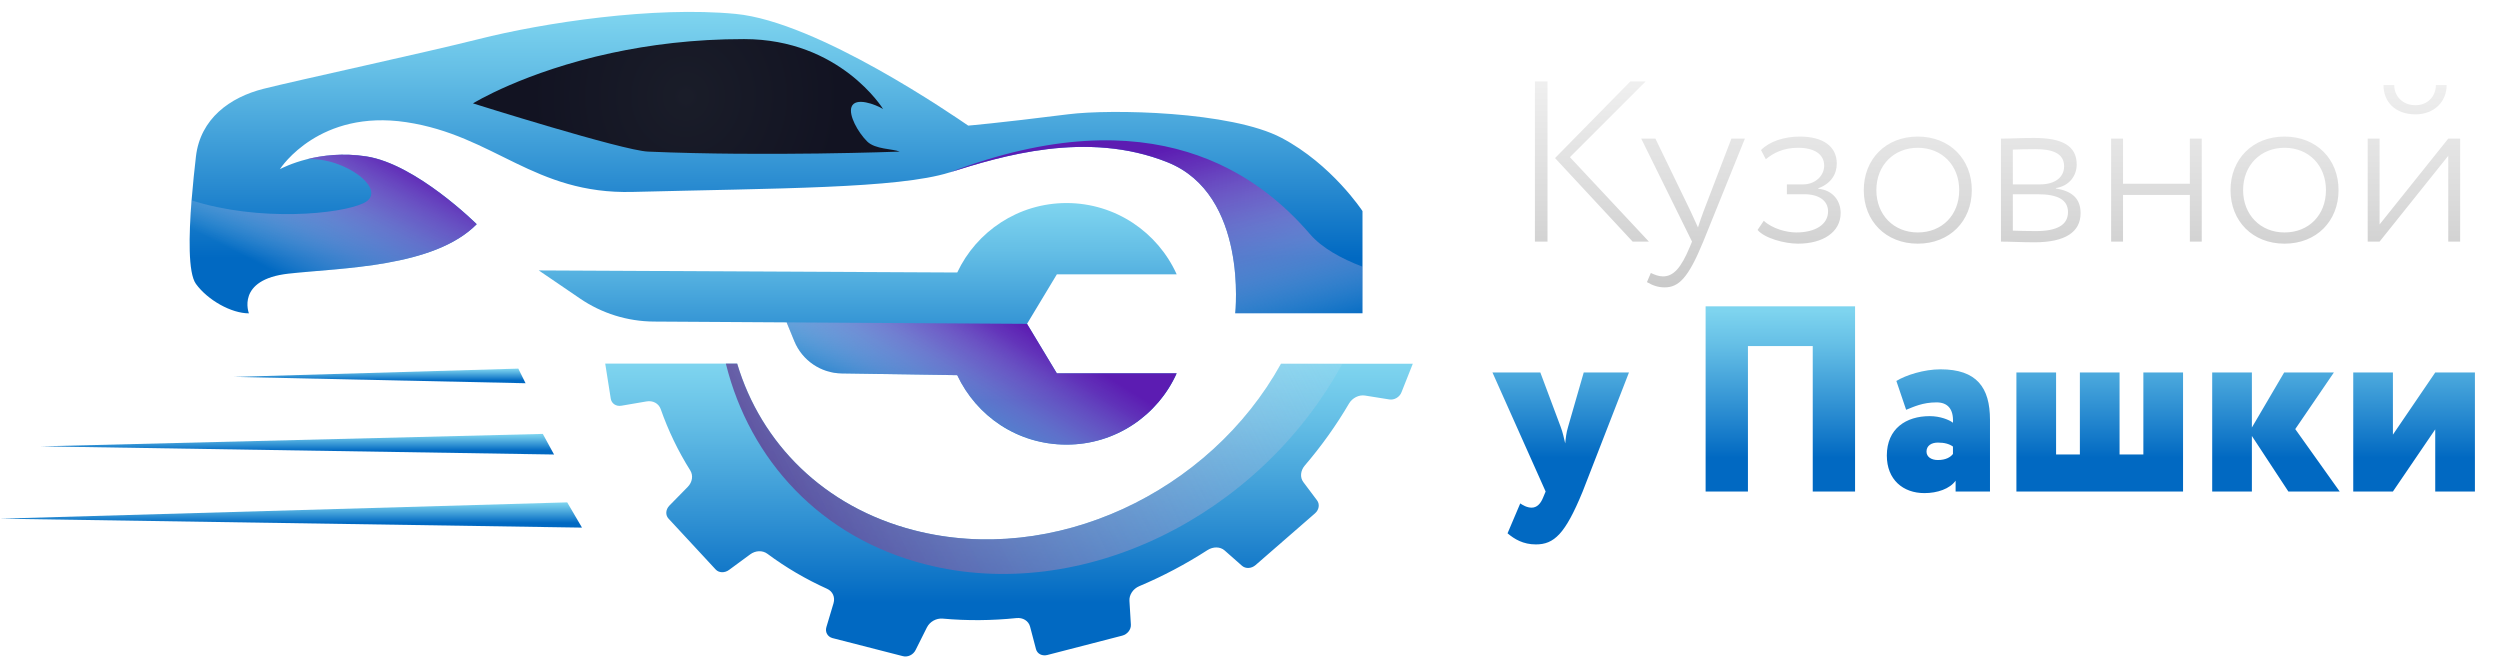
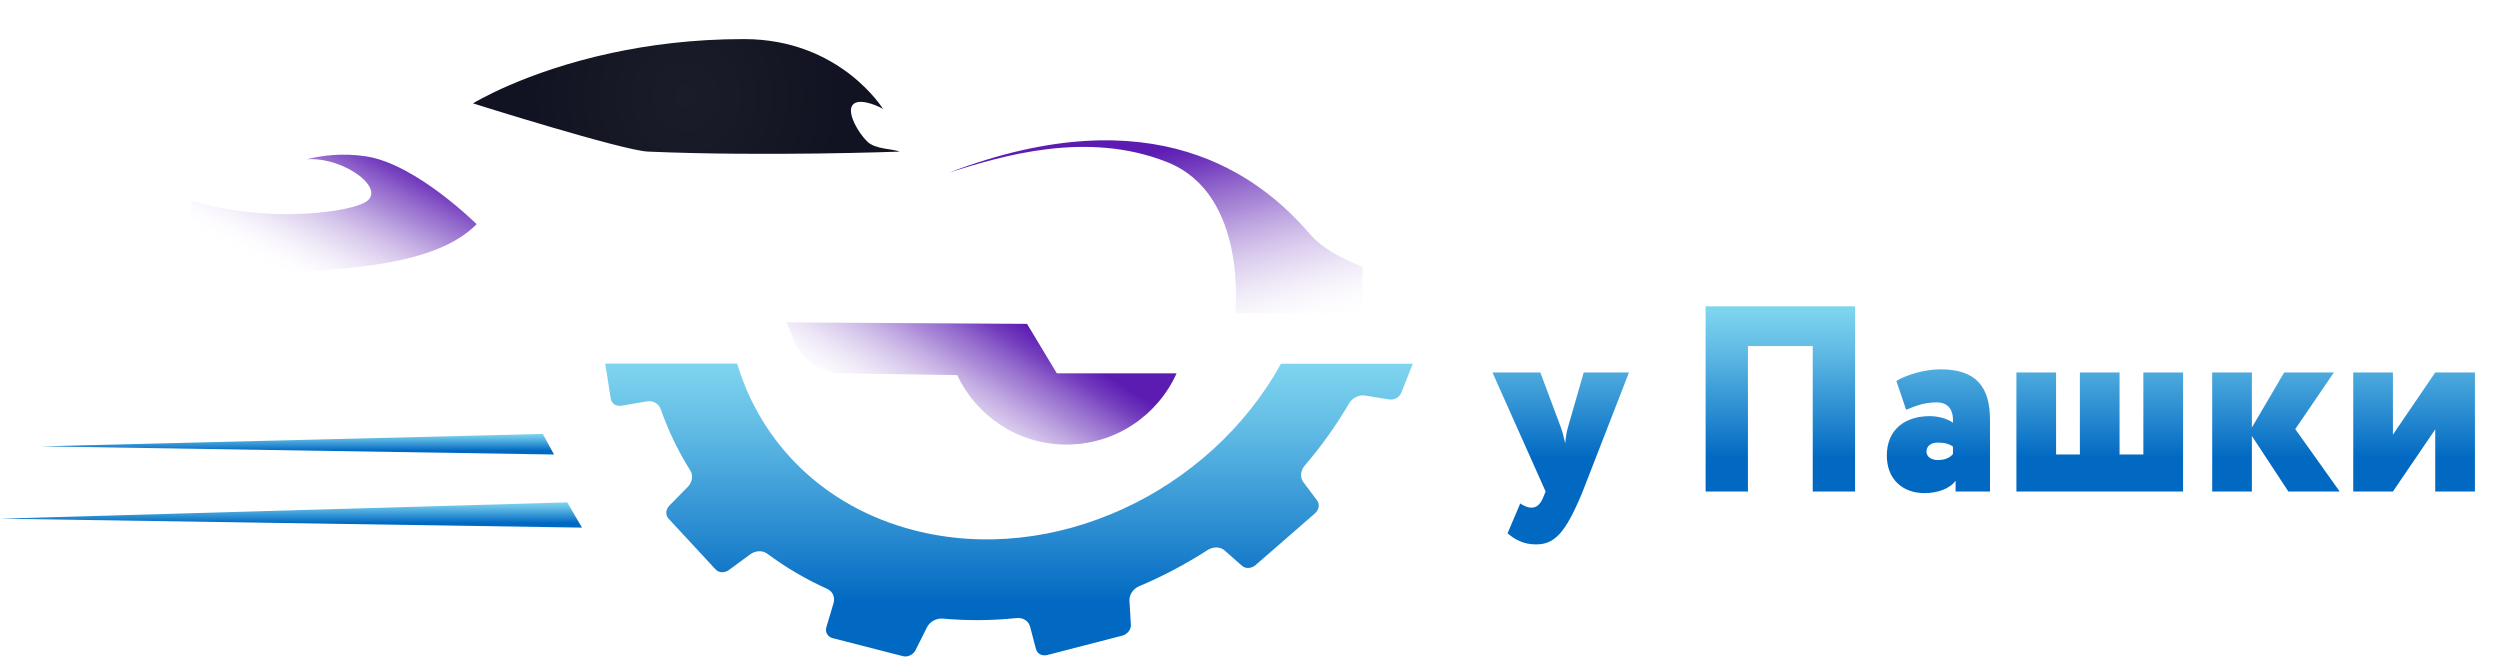
<svg xmlns="http://www.w3.org/2000/svg" width="206" height="55" viewBox="0 0 206 55" fill="none">
  <path d="M134.226 30.693L130.412 40.501C128.973 44.01 128.058 44.86 126.554 44.86C125.508 44.86 124.789 44.424 124.222 43.945L125.268 41.482C125.464 41.613 125.813 41.831 126.205 41.831C126.641 41.831 126.946 41.504 127.142 41.024L127.36 40.501L122.979 30.693H126.924L128.603 35.183C128.777 35.641 128.864 36.077 128.973 36.534C129.017 36.098 129.06 35.663 129.213 35.161L130.499 30.693H134.226ZM149.37 40.501V28.514H144.03V40.501H140.543V25.244H152.857V40.501H149.37ZM157.066 33.766L156.26 31.391C157.044 30.911 158.527 30.432 159.9 30.432C162.886 30.432 163.975 31.936 163.975 34.594V40.501H161.142V39.608C160.662 40.283 159.638 40.632 158.57 40.632C156.805 40.632 155.475 39.52 155.475 37.537C155.475 35.314 157.066 34.289 159.006 34.289C159.878 34.289 160.619 34.594 160.924 34.834C160.989 33.657 160.445 33.156 159.573 33.156C158.418 33.156 157.677 33.527 157.066 33.766ZM159.682 37.907C160.336 37.907 160.728 37.668 160.924 37.406V36.796C160.619 36.578 160.227 36.469 159.682 36.469C159.137 36.469 158.744 36.73 158.744 37.21C158.744 37.646 159.137 37.907 159.682 37.907ZM166.152 40.501V30.693H169.421V37.45H171.382V30.693H174.652V37.45H176.613V30.693H179.883V40.501H166.152ZM182.285 40.501V30.693H185.555V35.227L188.214 30.693H192.311L189.129 35.357L192.791 40.501H188.562L185.555 35.924V40.501H182.285ZM197.176 40.501H193.907V30.693H197.176V35.815L200.663 30.693H203.933V40.501H200.663V35.379L197.176 40.501Z" fill="url(#paint0_linear_79_164)" />
-   <path d="M135.604 6.708L129.362 12.95L135.868 19.908H134.529L128.136 13.025L134.341 6.708H135.604ZM126.477 19.908V6.708H127.514V19.908H126.477ZM143.779 11.422L140.347 19.908C139.103 22.944 138.311 23.68 137.16 23.68C136.613 23.68 136.161 23.51 135.708 23.246L136.029 22.492C136.349 22.643 136.689 22.775 137.028 22.775C137.896 22.775 138.518 22.077 139.235 20.361L139.423 19.908L135.237 11.422H136.406L139.31 17.419L139.913 18.739C140.045 18.305 140.215 17.853 140.385 17.381L142.667 11.422H143.779ZM148.163 20.078C147.031 20.078 145.391 19.625 144.825 18.947L145.334 18.192C146.051 18.852 147.22 19.154 148.012 19.154C149.558 19.154 150.633 18.513 150.633 17.419C150.633 16.533 149.879 16.005 148.672 16.005H147.239V15.194H148.577C149.539 15.194 150.312 14.515 150.312 13.648C150.312 12.686 149.464 12.177 148.163 12.177C146.937 12.177 146.126 12.61 145.504 13.12L145.108 12.365C145.805 11.649 147.031 11.253 148.295 11.253C150.275 11.253 151.35 12.101 151.35 13.478C151.35 14.307 150.916 15.118 149.822 15.514V15.552C151.048 15.665 151.67 16.57 151.67 17.551C151.67 19.135 150.199 20.078 148.163 20.078ZM153.575 15.665C153.575 13.12 155.385 11.253 158.025 11.253C160.665 11.253 162.476 13.12 162.476 15.665C162.476 18.211 160.665 20.078 158.025 20.078C155.385 20.078 153.575 18.211 153.575 15.665ZM154.612 15.665C154.612 17.702 156.045 19.154 158.025 19.154C160.024 19.154 161.439 17.721 161.439 15.665C161.439 13.629 160.024 12.177 158.025 12.177C156.064 12.177 154.612 13.61 154.612 15.665ZM164.878 19.908V11.422C165.613 11.422 166.462 11.366 167.612 11.366C169.913 11.366 171.12 12.007 171.12 13.553C171.12 14.477 170.516 15.326 169.404 15.495V15.533C170.856 15.759 171.44 16.457 171.44 17.57C171.44 19.116 170.177 19.965 167.65 19.965C166.594 19.965 165.651 19.908 164.878 19.908ZM167.895 16.005H165.858V19.003C166.405 19.022 166.99 19.041 167.763 19.041C169.479 19.041 170.403 18.55 170.403 17.476C170.403 16.476 169.592 16.005 167.895 16.005ZM167.725 12.29C166.914 12.29 166.33 12.309 165.858 12.327V15.194H168.102C169.328 15.194 170.083 14.609 170.083 13.704C170.083 12.573 169.008 12.29 167.725 12.29ZM180.444 19.908V16.061H174.937V19.908H173.957V11.422H174.937V15.137H180.444V11.422H181.424V19.908H180.444ZM183.795 15.665C183.795 13.12 185.605 11.253 188.245 11.253C190.885 11.253 192.696 13.12 192.696 15.665C192.696 18.211 190.885 20.078 188.245 20.078C185.605 20.078 183.795 18.211 183.795 15.665ZM184.832 15.665C184.832 17.702 186.265 19.154 188.245 19.154C190.244 19.154 191.659 17.721 191.659 15.665C191.659 13.629 190.244 12.177 188.245 12.177C186.284 12.177 184.832 13.61 184.832 15.665ZM196.078 19.908H195.098V11.422H196.078V18.494L201.736 11.422H202.716V19.908H201.736V12.837L196.078 19.908ZM196.399 7.01H197.285C197.285 7.934 197.983 8.669 199.039 8.669C200.039 8.669 200.717 7.934 200.717 7.01H201.604C201.604 8.386 200.567 9.423 199.039 9.423C197.361 9.423 196.399 8.386 196.399 7.01Z" fill="url(#paint1_linear_79_164)" />
  <path d="M105.56 29.962C99.679 40.607 86.809 46.66 75.317 43.694C67.891 41.781 62.704 36.526 60.744 29.962H49.87L50.328 32.86C50.396 33.253 50.764 33.504 51.197 33.432L53.268 33.078C53.801 32.981 54.277 33.246 54.441 33.707C55.067 35.489 55.883 37.181 56.877 38.762C57.135 39.173 57.056 39.731 56.666 40.124L55.16 41.659C54.849 41.977 54.813 42.439 55.085 42.732L58.974 46.928C59.238 47.214 59.721 47.225 60.075 46.96L61.806 45.687C62.254 45.35 62.833 45.336 63.23 45.629C64.725 46.742 66.374 47.715 68.148 48.516C68.613 48.723 68.832 49.206 68.681 49.711L68.095 51.671C67.973 52.079 68.188 52.465 68.588 52.576L74.397 54.067C74.798 54.175 75.252 53.953 75.442 53.567L76.375 51.703C76.619 51.22 77.148 50.93 77.674 50.973C79.698 51.156 81.737 51.138 83.755 50.93C84.288 50.873 84.753 51.159 84.878 51.635L85.364 53.484C85.465 53.874 85.865 54.078 86.291 53.974L92.475 52.376C92.901 52.265 93.209 51.871 93.184 51.467L93.066 49.51C93.033 49.01 93.37 48.512 93.874 48.301C95.823 47.479 97.705 46.484 99.497 45.329C99.962 45.032 100.541 45.032 100.91 45.358L102.341 46.62C102.637 46.881 103.12 46.856 103.457 46.563L108.353 42.303C108.69 42.013 108.765 41.548 108.525 41.23L107.395 39.724C107.102 39.334 107.159 38.776 107.516 38.357C108.872 36.773 110.095 35.067 111.158 33.253C111.433 32.788 111.977 32.509 112.488 32.595L114.477 32.913C114.881 32.981 115.321 32.731 115.479 32.33L116.416 29.969H105.542L105.56 29.962Z" fill="url(#paint2_linear_79_164)" />
-   <path style="mix-blend-mode:multiply" d="M105.56 29.962C99.679 40.607 86.809 46.66 75.317 43.694C67.891 41.781 62.704 36.526 60.744 29.962H59.81C61.785 37.939 67.648 44.306 76.243 46.499C89.167 49.804 103.782 42.521 110.614 29.962H105.556H105.56Z" fill="url(#paint3_linear_79_164)" />
-   <path d="M96.957 22.605H87.085L84.627 26.686L87.085 30.767H96.957C95.397 34.226 91.921 36.637 87.882 36.637C83.844 36.637 80.467 34.294 78.876 30.914L69.354 30.771C67.637 30.746 66.102 29.698 65.451 28.109L64.818 26.564L53.873 26.496C51.705 26.482 49.587 25.824 47.795 24.6L44.394 22.282L78.876 22.454C80.464 19.074 83.901 16.731 87.882 16.731C91.924 16.731 95.397 19.142 96.957 22.601V22.605Z" fill="url(#paint4_linear_79_164)" />
  <path style="mix-blend-mode:multiply" d="M84.627 26.686L64.814 26.564L65.448 28.106C66.099 29.694 67.633 30.742 69.35 30.767L78.872 30.91C80.46 34.29 83.894 36.633 87.879 36.633C91.921 36.633 95.397 34.222 96.953 30.76H87.081L84.624 26.682L84.627 26.686Z" fill="url(#paint5_linear_79_164)" />
  <path d="M46.737 41.394L0 42.739L47.956 43.476C47.548 42.782 47.141 42.092 46.737 41.394Z" fill="url(#paint6_linear_79_164)" />
  <path d="M44.723 35.753L3.345 36.78L45.653 37.452C45.342 36.887 45.031 36.322 44.727 35.753H44.723Z" fill="url(#paint7_linear_79_164)" />
-   <path d="M42.709 30.373L19.276 31.057L43.306 31.579C43.106 31.178 42.906 30.778 42.709 30.373Z" fill="url(#paint8_linear_79_164)" />
-   <path d="M112.27 17.382V25.813H101.779C101.779 25.813 102.873 16.041 96.206 13.372C89.538 10.7 82.47 12.879 78.231 14.213C73.993 15.543 63.949 15.511 52.123 15.815C43.993 16.023 40.741 11.162 33.473 10.067C26.34 8.998 23.175 13.766 23.061 13.941C23.068 13.937 23.071 13.937 23.078 13.93C23.229 13.855 24.033 13.44 25.289 13.122H25.293C26.544 12.807 28.254 12.585 30.204 12.889C34.317 13.533 39.282 18.473 39.282 18.473C35.773 22.032 28.14 22.064 23.779 22.547C19.419 23.034 20.51 25.82 20.51 25.82C19.054 25.82 17.116 24.729 16.146 23.395C15.488 22.486 15.56 19.385 15.785 16.513C15.892 15.171 16.032 13.884 16.146 12.893C16.511 9.781 18.936 8.018 21.719 7.316C24.502 6.615 35.186 4.301 39.436 3.224C44.812 1.865 53.869 0.499 60.622 1.146C67.372 1.79 78.621 9.563 79.78 10.35C79.78 10.35 82.077 10.164 88.025 9.416C91.538 8.973 101.435 9.166 105.595 11.358C109.755 13.551 112.266 17.389 112.266 17.389L112.27 17.382Z" fill="url(#paint9_linear_79_164)" />
  <path d="M38.974 8.518C38.974 8.518 43.163 5.921 50.395 4.365C53.5 3.697 57.17 3.217 61.309 3.221C69.235 3.221 72.766 8.983 72.766 8.983C72.183 8.622 70.466 7.95 70.162 8.819C69.922 9.498 70.684 10.886 71.453 11.655C72.111 12.313 73.56 12.253 74.139 12.492C74.139 12.492 63.13 12.911 53.397 12.492C51.304 12.403 38.971 8.518 38.971 8.518H38.974Z" fill="url(#paint10_radial_79_164)" />
  <path style="mix-blend-mode:multiply" d="M39.279 18.47C35.77 22.029 28.137 22.061 23.776 22.544C19.416 23.03 20.507 25.817 20.507 25.817C19.051 25.817 17.113 24.726 16.143 23.391C15.485 22.483 15.557 19.382 15.782 16.509C21.333 18.291 28.037 17.661 29.968 16.735C32.079 15.722 28.444 12.918 25.282 13.122C26.534 12.807 28.244 12.585 30.194 12.889C34.307 13.533 39.272 18.473 39.272 18.473L39.279 18.47Z" fill="url(#paint11_linear_79_164)" />
  <path style="mix-blend-mode:multiply" d="M112.27 21.975V25.813H101.779C101.779 25.813 102.873 16.041 96.206 13.372C89.538 10.7 82.47 12.879 78.231 14.213C95.04 7.806 103.749 14.413 107.931 19.278C108.918 20.43 110.521 21.309 112.273 21.975H112.27Z" fill="url(#paint12_linear_79_164)" />
  <defs>
    <linearGradient id="paint0_linear_79_164" x1="230.843" y1="25.615" x2="230.843" y2="37.737" gradientUnits="userSpaceOnUse">
      <stop stop-color="#7ED4EF" />
      <stop offset="0.23" stop-color="#65BFE6" />
      <stop offset="0.71" stop-color="#288AD0" />
      <stop offset="1" stop-color="#0169C2" />
    </linearGradient>
    <linearGradient id="paint1_linear_79_164" x1="164.389" y1="4.654" x2="164.389" y2="55.594" gradientUnits="userSpaceOnUse">
      <stop stop-color="#F4F4F4" />
      <stop offset="0.23" stop-color="#DBDBDB" />
      <stop offset="0.72" stop-color="#9E9E9E" />
      <stop offset="1" stop-color="#797979" />
    </linearGradient>
    <linearGradient id="paint2_linear_79_164" x1="136.35" y1="30.146" x2="136.35" y2="49.648" gradientUnits="userSpaceOnUse">
      <stop stop-color="#7ED4EF" />
      <stop offset="0.23" stop-color="#65BFE6" />
      <stop offset="0.71" stop-color="#288AD0" />
      <stop offset="1" stop-color="#0169C2" />
    </linearGradient>
    <linearGradient id="paint3_linear_79_164" x1="56.892" y1="47.654" x2="112.438" y2="19.496" gradientUnits="userSpaceOnUse">
      <stop stop-color="#412083" />
      <stop offset="1" stop-color="white" stop-opacity="0" />
    </linearGradient>
    <linearGradient id="paint4_linear_79_164" x1="112.703" y1="16.882" x2="112.703" y2="32.969" gradientUnits="userSpaceOnUse">
      <stop stop-color="#7ED4EF" />
      <stop offset="0.23" stop-color="#65BFE6" />
      <stop offset="0.71" stop-color="#288AD0" />
      <stop offset="1" stop-color="#0169C2" />
    </linearGradient>
    <linearGradient id="paint5_linear_79_164" x1="75.513" y1="37.384" x2="82.771" y2="25.72" gradientUnits="userSpaceOnUse">
      <stop stop-color="white" stop-opacity="0" />
      <stop offset="0.32" stop-color="#C1A9E1" stop-opacity="0.38" />
      <stop offset="0.64" stop-color="#8A5DC8" stop-opacity="0.71" />
      <stop offset="0.88" stop-color="#682DB8" stop-opacity="0.92" />
      <stop offset="1" stop-color="#5C1CB2" />
    </linearGradient>
    <linearGradient id="paint6_linear_79_164" x1="62.322" y1="41.41" x2="62.322" y2="43.092" gradientUnits="userSpaceOnUse">
      <stop stop-color="#7ED4EF" />
      <stop offset="0.23" stop-color="#65BFE6" />
      <stop offset="0.71" stop-color="#288AD0" />
      <stop offset="1" stop-color="#0169C2" />
    </linearGradient>
    <linearGradient id="paint7_linear_79_164" x1="58.327" y1="35.766" x2="58.327" y2="37.139" gradientUnits="userSpaceOnUse">
      <stop stop-color="#7ED4EF" />
      <stop offset="0.23" stop-color="#65BFE6" />
      <stop offset="0.71" stop-color="#288AD0" />
      <stop offset="1" stop-color="#0169C2" />
    </linearGradient>
    <linearGradient id="paint8_linear_79_164" x1="50.505" y1="30.383" x2="50.505" y2="31.357" gradientUnits="userSpaceOnUse">
      <stop stop-color="#7ED4EF" />
      <stop offset="0.23" stop-color="#65BFE6" />
      <stop offset="0.71" stop-color="#288AD0" />
      <stop offset="1" stop-color="#0169C2" />
    </linearGradient>
    <linearGradient id="paint9_linear_79_164" x1="141.221" y1="1.169" x2="141.221" y2="21.244" gradientUnits="userSpaceOnUse">
      <stop stop-color="#7ED4EF" />
      <stop offset="0.23" stop-color="#65BFE6" />
      <stop offset="0.71" stop-color="#288AD0" />
      <stop offset="1" stop-color="#0169C2" />
    </linearGradient>
    <radialGradient id="paint10_radial_79_164" cx="0" cy="0" r="1" gradientUnits="userSpaceOnUse" gradientTransform="translate(56.536 7.949) scale(12.84 13.323)">
      <stop stop-color="#1A1D29" />
      <stop offset="1" stop-color="#121322" />
    </radialGradient>
    <linearGradient id="paint11_linear_79_164" x1="24.52" y1="23.359" x2="30.723" y2="11.273" gradientUnits="userSpaceOnUse">
      <stop stop-color="white" stop-opacity="0" />
      <stop offset="0.32" stop-color="#C1A9E1" stop-opacity="0.38" />
      <stop offset="0.64" stop-color="#8A5DC8" stop-opacity="0.71" />
      <stop offset="0.88" stop-color="#682DB8" stop-opacity="0.92" />
      <stop offset="1" stop-color="#5C1CB2" />
    </linearGradient>
    <linearGradient id="paint12_linear_79_164" x1="98.366" y1="29.937" x2="93.87" y2="12.854" gradientUnits="userSpaceOnUse">
      <stop stop-color="white" stop-opacity="0" />
      <stop offset="0.32" stop-color="#C1A9E1" stop-opacity="0.38" />
      <stop offset="0.64" stop-color="#8A5DC8" stop-opacity="0.71" />
      <stop offset="0.88" stop-color="#682DB8" stop-opacity="0.92" />
      <stop offset="1" stop-color="#5C1CB2" />
    </linearGradient>
  </defs>
</svg>